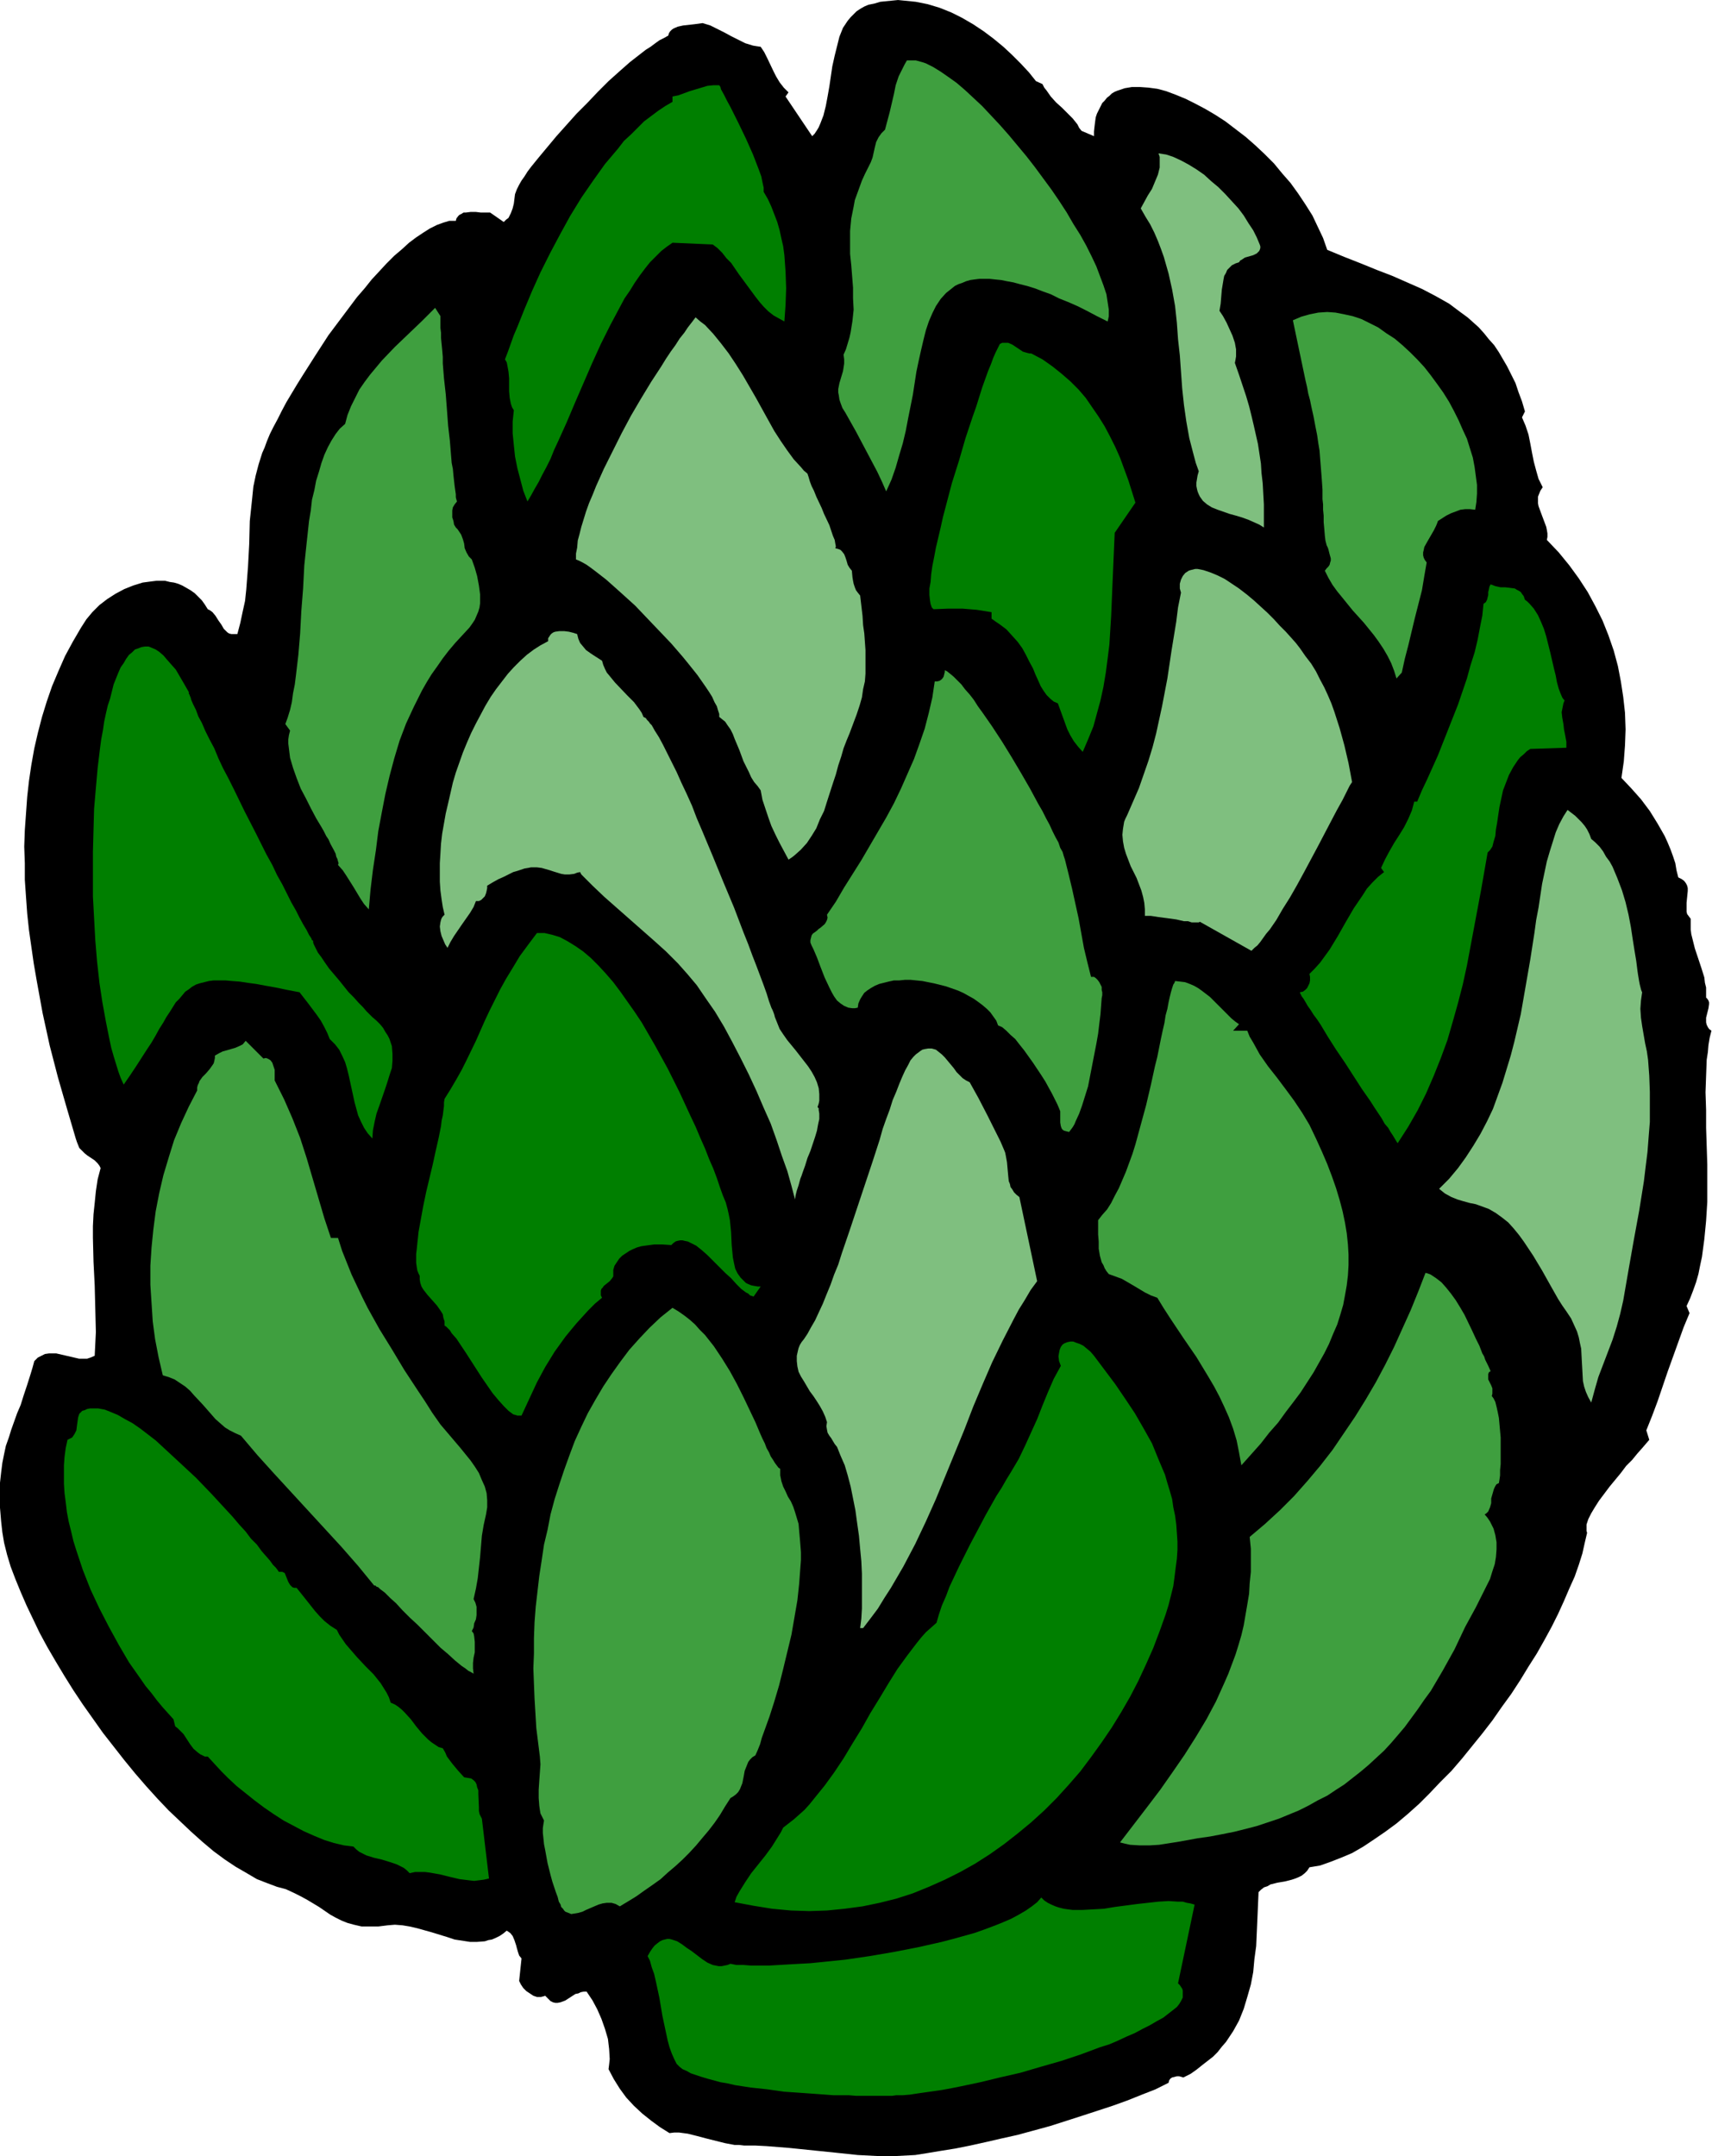
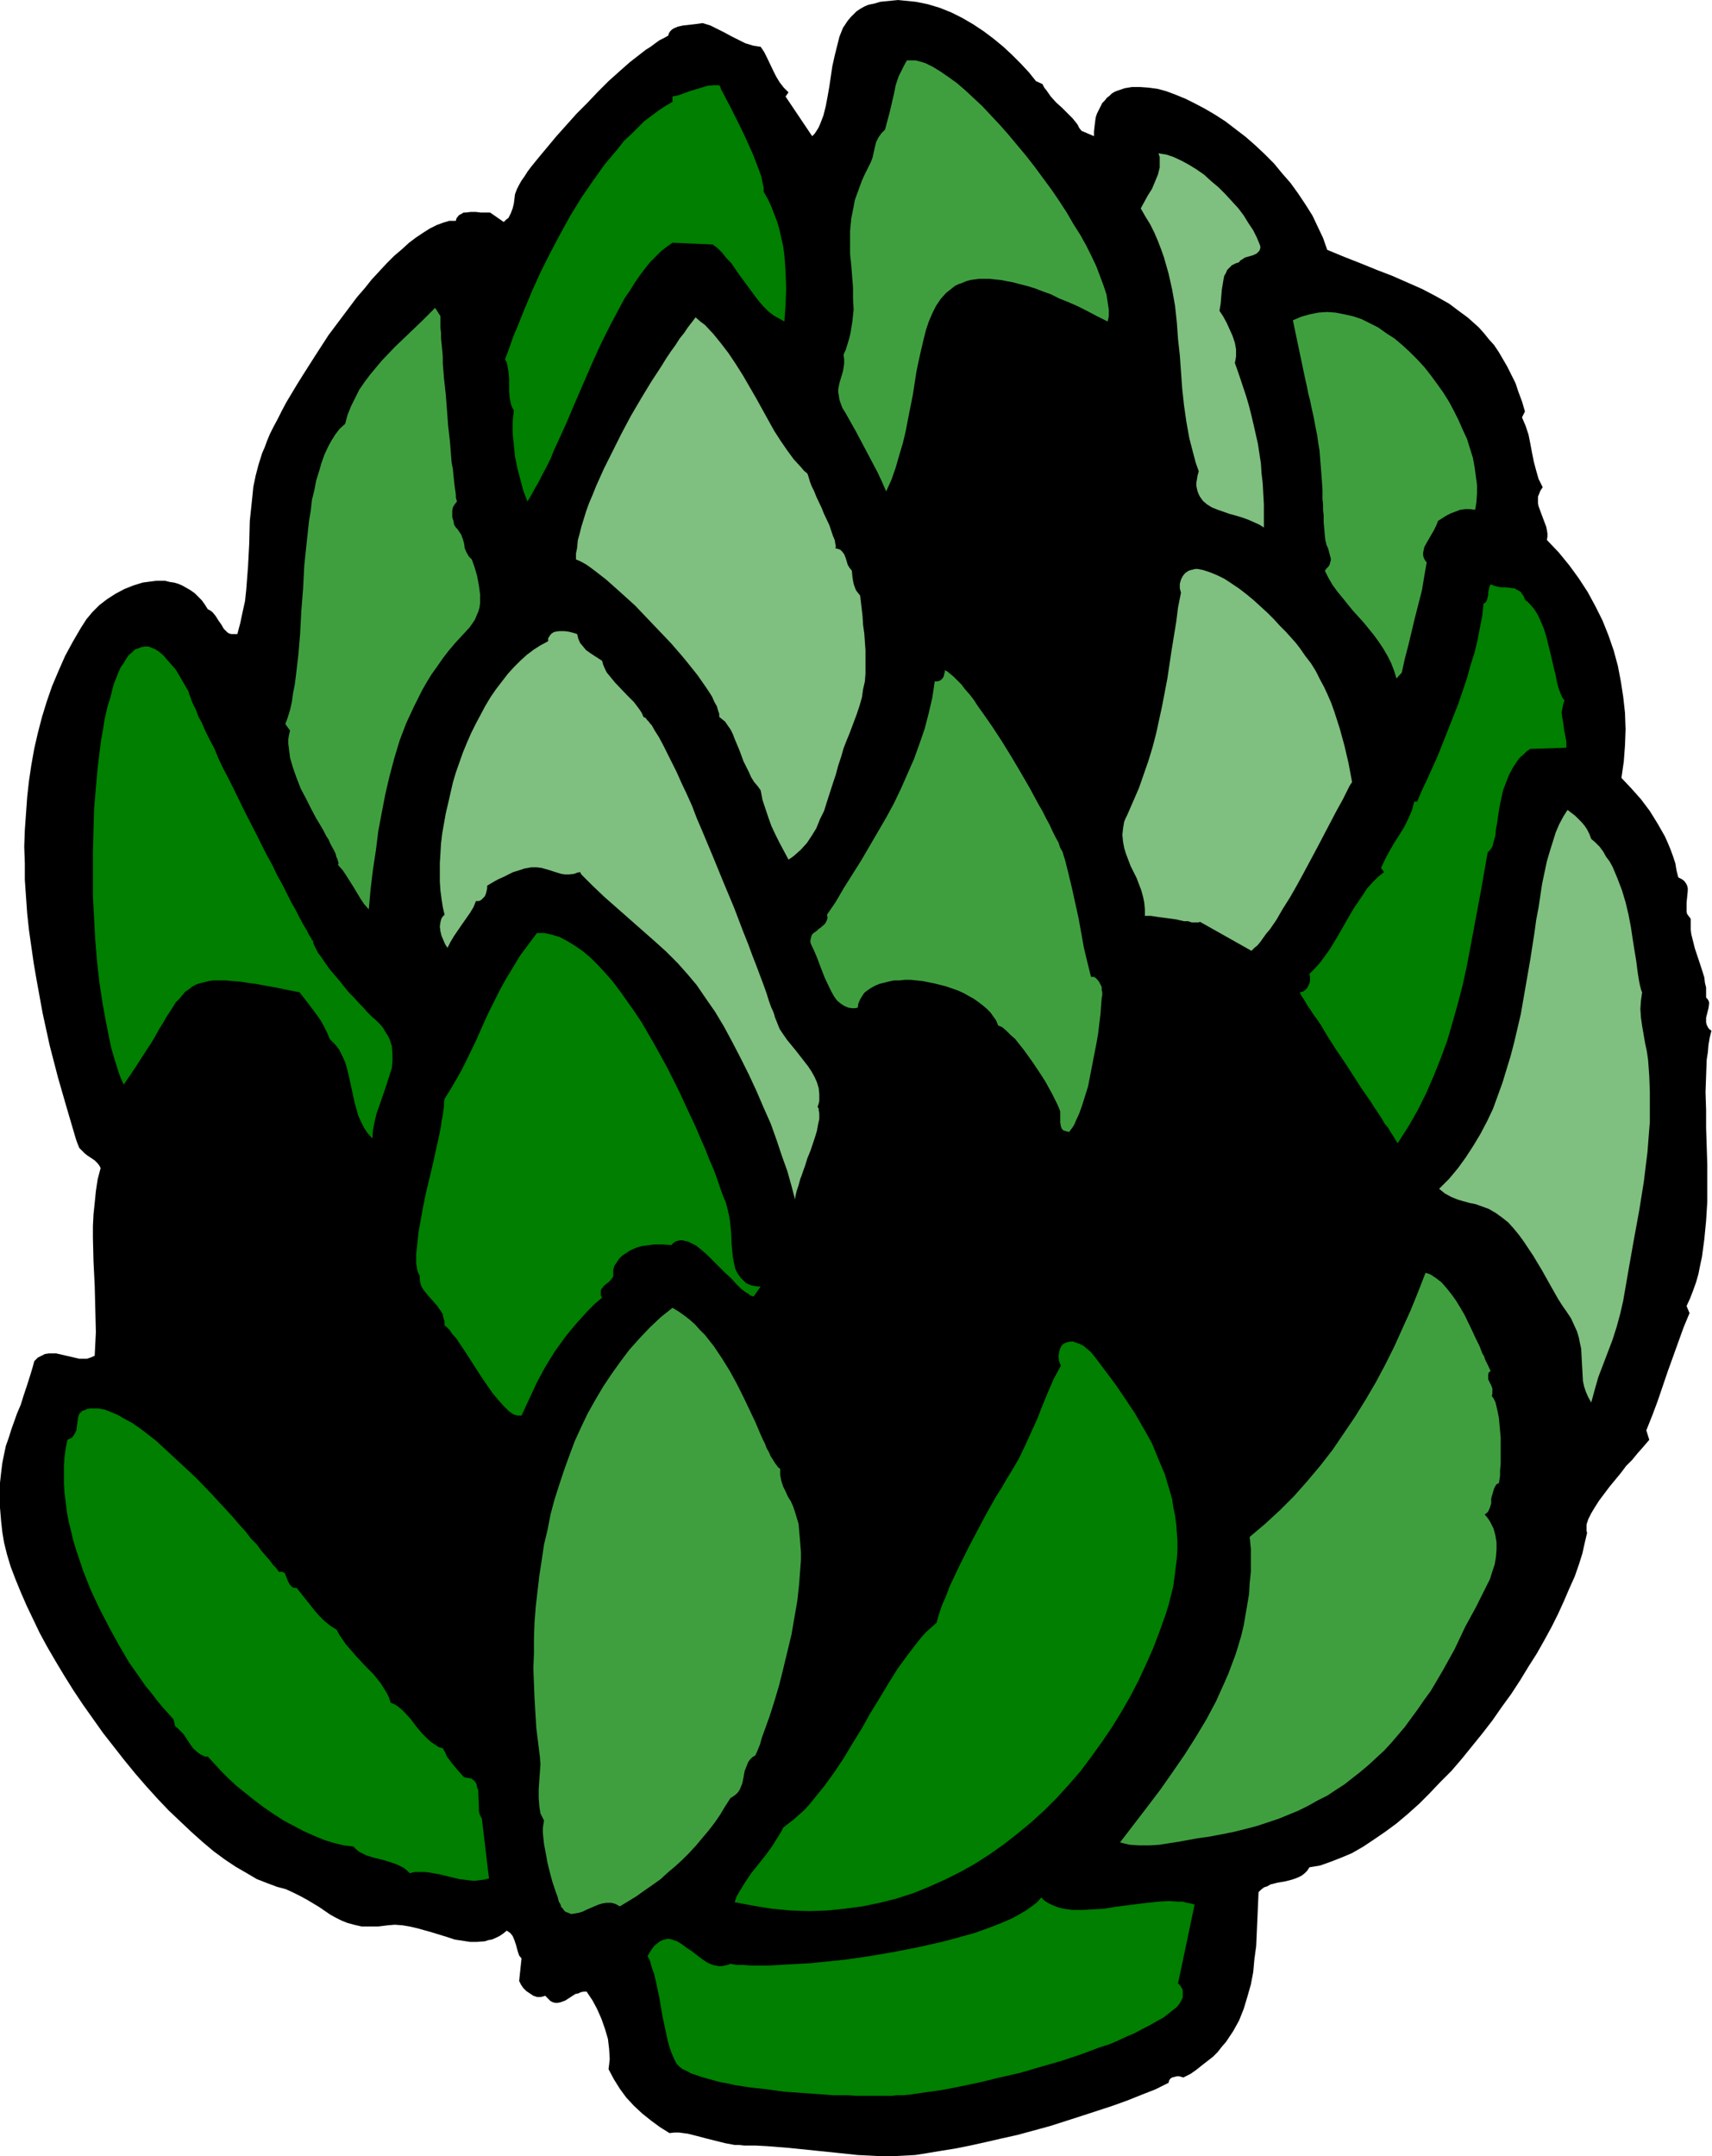
<svg xmlns="http://www.w3.org/2000/svg" fill-rule="evenodd" height="588.515" preserveAspectRatio="none" stroke-linecap="round" viewBox="0 0 2892 3642" width="467.327">
  <style>.pen1{stroke:none}.brush2{fill:#3f9f3f}.brush3{fill:#007f00}.brush4{fill:#7fbf7f}</style>
  <path class="pen1" style="fill:#000" d="m1761 142 3 6 4 5 7 10 9 10 10 9 9 9 9 9 8 10 3 6 4 5 21 9v-8l1-9 1-8 1-7 2-6 3-6 3-6 3-6 4-4 4-5 4-3 4-4 5-3 5-2 12-4 12-2h14l14 1 15 2 15 4 16 6 17 7 16 8 17 9 17 10 17 11 17 13 17 13 16 14 16 15 16 16 14 17 14 16 13 18 12 18 12 19 9 19 9 19 7 20 29 12 28 11 27 11 26 10 25 11 25 11 23 12 23 13 20 15 11 8 9 8 10 9 9 10 8 10 9 10 8 12 7 12 7 12 7 14 7 14 5 15 6 16 5 17-5 10 3 7 3 7 5 15 3 15 3 16 3 15 4 15 4 14 4 8 3 6-4 6-2 5-2 5v11l1 5 4 11 9 24 1 5 1 6v6l-1 5 20 21 18 22 16 22 15 23 13 24 12 24 10 25 9 26 7 26 5 26 4 26 3 27 1 28-1 27-2 27-4 28 17 18 16 18 15 20 13 21 12 21 5 11 5 12 4 11 4 12 2 12 3 12 6 3 4 3 3 4 2 4 1 4v5l-1 10-1 10v15l1 4 3 4 3 4v18l1 8 2 8 4 16 11 33 5 16 1 9 2 8v17l2 2 2 3 1 3v3l-1 7-4 16v8l1 4 2 4 2 3 4 3-3 12-2 12-1 12-2 13-1 27-1 28 1 30v30l2 62v63l-2 32-3 31-4 30-3 14-3 15-4 14-5 14-5 13-6 13 5 12-10 24-9 25-18 50-17 50-9 24-10 25 5 16-6 7-6 7-8 9-9 11-10 10-9 12-19 23-9 12-9 12-7 11-6 10-5 10-3 9v11l1 3-4 17-4 18-6 19-7 20-9 20-9 21-10 22-11 22-12 22-13 23-14 22-14 23-15 23-16 22-16 23-17 22-17 21-17 21-18 21-19 19-18 19-18 18-19 17-19 16-19 14-19 13-18 12-19 11-19 8-18 7-17 6-18 3-4 6-4 4-5 4-6 3-5 2-6 2-12 3-12 2-12 3-5 3-6 2-5 4-4 4-2 46-2 45-3 22-2 22-4 21-6 21-6 20-8 20-5 9-5 9-6 9-6 9-7 8-7 9-8 8-9 7-9 7-10 8-10 7-12 6-7-2h-4l-4 1-4 1-3 2-2 3-1 4-22 11-23 9-25 10-25 9-52 17-53 17-55 15-27 6-26 6-27 6-25 5-25 4-24 4-19 3-19 1-19 1h-20l-39-2-38-4-39-4-39-4-38-3-19-1h-19l-8-1h-8l-16-3-32-8-15-4-16-4-15-2h-8l-8 1-16-10-15-11-15-12-14-13-13-14-11-15-10-16-9-17 1-8 1-9-1-17-2-17-5-17-6-17-7-16-8-15-10-15h-5l-5 1-4 2-5 1-17 11-8 3-5 1h-4l-4-1-4-2-4-4-5-5-3 1-4 1h-7l-6-2-6-4-6-4-5-5-4-6-3-6 4-38-4-5-2-6-2-7-1-4-1-3-2-6-3-7-4-5-3-2-3-2-6 5-6 4-6 3-7 3-6 1-6 2-13 1h-12l-13-2-13-2-12-4-26-8-25-7-13-3-12-2-13-1-12 1-8 1-8 1h-28l-13-3-11-3-10-4-10-5-9-5-19-13-10-6-10-6-11-6-12-6-13-6-15-4-8-3-8-3-18-7-17-10-19-11-18-12-19-14-19-16-19-17-19-18-19-18-19-20-19-21-19-22-18-22-18-23-18-23-34-48-16-24-15-24-15-25-14-24-13-24-11-23-11-23-10-23-9-22-8-21-6-20-5-20-3-18-2-18-1-12-1-12v-41l2-18 2-16 3-15 3-14 5-14 4-13 10-28 6-14 5-16 6-18 6-19 3-10 3-11 6-6 6-3 6-3 7-1h12l13 3 13 3 13 3h13l6-2 7-3 1-20 1-20-1-40-1-39-2-40-1-40v-20l1-20 2-19 2-20 3-20 5-19-2-4-3-4-5-5-6-4-6-4-5-4-6-6-3-3-2-5-2-5-2-6-15-51-15-52-14-54-12-55-10-55-5-29-4-28-4-28-3-28-2-28-2-29v-28l-1-28 1-28 2-28 2-28 3-27 4-27 5-28 6-26 7-27 8-26 9-26 11-26 11-25 13-24 14-24 9-14 10-12 12-12 13-10 14-9 15-8 15-6 16-5 15-2 8-1h15l8 2 7 1 7 2 7 3 7 4 7 4 7 5 6 6 6 6 5 7 5 8 4 2 4 3 5 6 5 8 5 7 4 7 3 3 3 3 3 2 4 1h10l5-19 4-19 4-18 2-19 3-39 2-38 1-39 2-19 2-19 2-20 4-19 5-19 6-19 4-9 4-11 5-12 6-12 7-13 7-14 8-15 9-15 9-15 10-16 21-33 22-34 24-32 24-32 13-15 12-15 13-14 12-13 13-13 13-11 12-11 12-9 12-8 11-7 12-6 11-4 10-3h11l1-4 3-4 2-2 4-2 3-2h4l8-1h9l8 1h16l23 16 4-4 4-3 2-4 2-4 3-8 2-8 1-8 1-8 3-8 4-8 4-7 5-7 5-8 6-8 13-16 15-18 15-18 17-19 17-19 18-18 18-19 18-18 19-17 17-15 18-14 9-7 8-5 8-6 7-5 8-4 7-4 1-4 2-3 3-3 3-2 7-3 9-2 9-1 9-1 8-1 7-1 13 4 12 6 12 6 11 6 12 6 12 6 13 4 6 1 7 1 6 9 5 10 10 21 5 10 6 10 7 9 8 8-5 7 45 67 4-4 4-6 3-5 3-7 5-13 4-16 3-16 3-17 5-34 4-18 4-16 4-16 6-15 4-6 4-6 5-6 5-5 5-5 6-4 7-4 7-3 10-2 10-3 10-1 10-1 10-1 10 1 20 2 20 4 20 6 20 8 18 9 19 11 18 12 16 12 17 14 15 14 14 14 14 15 12 15 11 5z" />
  <path class="pen1 brush2" d="m1871 543-18-9-17-9-16-8-16-7-15-6-14-7-14-5-13-5-13-4-12-3-11-3-11-2-10-2-10-1-9-1h-18l-8 1-7 1-7 2-7 3-6 2-6 3-5 4-10 8-9 10-8 12-6 12-6 14-5 15-4 16-4 17-4 18-4 19-6 39-8 40-4 21-5 21-6 20-6 21-7 20-9 20-7-16-8-17-18-34-18-34-9-16-9-16-5-8-3-8-2-6-1-7-1-5v-6l2-10 3-10 3-10 1-6 1-7v-7l-1-8 4-9 3-10 3-10 2-9 3-19 2-19-1-19v-18l-3-38-2-19v-39l2-21 2-10 2-10 2-11 4-11 4-11 4-11 5-11 6-12 4-8 3-8 2-9 2-9 2-8 4-8 5-7 3-3 3-3 4-15 4-15 7-30 3-15 5-15 7-14 3-6 4-7h15l11 3 6 2 12 6 13 8 13 9 14 10 14 12 14 13 15 14 15 16 15 16 15 17 15 18 15 18 14 18 28 38 13 19 13 20 11 19 12 19 10 18 9 18 8 17 6 16 6 16 5 15 2 13 2 13v11l-1 5-1 4z" />
  <path class="pen1 brush3" d="m1290 324 7 12 6 13 5 13 5 13 4 14 3 14 3 13 2 15 2 28 1 28-1 28-2 28-9-5-9-5-9-7-8-8-7-8-7-9-14-19-14-19-13-19-8-8-7-9-8-8-8-6-68-3-10 7-9 7-9 9-10 10-8 10-9 12-9 13-8 13-9 13-8 15-16 30-16 32-15 33-29 67-14 33-14 31-7 15-6 15-7 14-7 13-6 12-7 12-6 11-6 10-7-18-5-19-5-19-4-20-2-19-2-20v-20l2-19-3-5-2-6-2-10-1-11v-22l-1-11-2-11-1-5-3-5 5-13 5-14 5-14 6-14 12-30 13-31 14-31 16-32 17-32 17-31 19-31 20-29 20-28 11-13 11-13 10-13 12-11 11-11 11-11 12-9 12-9 12-8 12-7v-9l10-2 19-7 10-3 10-3 10-3 10-1h10l2 3 1 4 5 9 5 10 6 11 6 12 7 14 13 27 12 27 5 13 5 13 4 11 2 10 2 9v7z" />
  <path class="pen1 brush4" d="m2093 443-6 2-6 3-4 4-4 4-2 5-3 5-1 5-1 6-2 12-1 12-1 12-2 12 6 9 6 11 5 11 5 11 4 12 2 11v12l-1 6-1 5 7 20 6 18 6 18 5 17 4 16 4 17 7 31 5 33 1 16 2 17 1 18 1 18v39l-8-5-9-4-9-4-11-4-10-3-11-3-20-7-10-4-8-5-7-6-5-7-2-4-2-5-1-4-1-5v-6l1-6 1-6 2-7-5-14-4-15-7-27-5-28-4-28-3-28-4-56-3-27-2-28-3-28-5-28-6-27-8-28-5-14-5-13-6-14-7-14-8-13-8-14 6-11 6-11 7-11 5-12 5-12 3-12v-18l-2-6 13 2 12 4 13 6 13 7 13 8 13 9 12 11 12 10 12 12 11 12 11 12 9 12 8 13 8 12 6 12 5 12 1 3v3l-1 3-1 2-4 4-6 3-7 2-7 2-6 4-2 1-2 3z" />
  <path class="pen1 brush2" d="M744 534v20l1 8v9l1 10 1 10 1 12v11l2 25 3 27 2 26 2 27 3 26 2 25 1 12 2 10 1 11 1 9 1 9 1 7 1 7v5l1 4 1 3-4 5-3 5-1 5v12l2 6 1 6 3 5 3 3 2 3 4 6 3 8 2 7 1 8 3 7 4 7 2 2 3 3 5 14 4 14 3 16 2 15v15l-1 7-2 7-3 7-3 7-4 6-5 7-12 13-12 13-11 13-10 13-9 13-10 14-8 13-8 14-14 28-13 28-11 29-9 30-8 30-7 30-6 31-6 32-4 32-5 33-4 33-3 34-8-9-6-9-6-10-6-10-12-19-6-9-8-9 1-3-1-3-1-4-2-4-1-5-3-6-6-11-3-7-4-6-4-8-4-7-9-15-9-17-8-16-9-17-7-18-6-17-5-17-1-8-1-8-1-8v-7l1-7 2-8-8-11 4-11 4-13 3-13 2-15 3-15 2-16 2-17 2-17 3-36 2-38 3-38 2-39 4-38 4-37 3-18 2-18 4-16 3-16 5-16 4-14 5-14 6-13 6-11 7-11 7-9 9-8 4-15 6-15 7-14 7-14 9-13 9-12 10-12 10-12 22-23 23-22 23-22 22-22 9 14zm1748 327-9-1h-8l-8 1-8 3-8 3-8 4-14 9-1 3-2 5-4 8-11 19-5 9-1 5-1 4v5l1 4 2 4 3 4-4 23-4 24-12 47-11 46-6 23-5 23-9 10-4-13-5-13-6-12-7-12-8-12-8-11-17-21-19-21-17-21-9-11-8-11-7-12-6-12 3-4 3-3 2-3 1-4 1-3v-4l-2-7-2-8-1-3-2-4-2-8-1-8-1-12-1-11v-11l-1-10v-9l-1-9v-16l-1-15-1-13-2-25-1-13-2-12-2-14-3-15-3-16-2-9-2-9-2-10-3-11-2-11-3-13-21-100 14-6 14-4 15-3 15-1 14 1 15 3 14 3 15 5 14 7 14 7 14 10 14 9 13 11 13 12 12 12 12 13 11 14 11 15 10 14 10 16 8 15 8 16 7 16 7 15 5 16 5 16 3 16 2 15 2 15v15l-1 14-2 13z" />
  <path class="pen1 brush4" d="m1364 800 2 6 2 7 3 8 4 8 4 10 9 19 4 10 9 19 3 9 3 9 3 7 1 6 1 5-1 3 4 1 3 1 2 1 2 2 4 5 2 5 2 6 2 7 3 5 4 5 1 11 1 6 1 5 2 6 2 5 3 4 4 5 2 17 2 17 1 16 2 14 1 14 1 14v40l-1 13-3 13-2 14-4 14-5 15-6 16-6 16-5 12-5 13-4 14-5 15-4 15-5 15-10 31-5 16-7 14-6 15-8 13-8 12-10 11-10 9-5 4-6 4-15-28-7-14-7-15-5-14-5-15-5-15-3-16-5-7-6-7-5-8-4-9-9-18-7-19-8-19-3-8-4-8-5-7-4-6-5-4-5-4v-5l-2-6-2-7-4-7-4-9-5-8-6-9-7-10-7-10-8-10-8-10-9-11-19-22-20-21-21-22-20-21-21-19-10-9-9-8-9-8-9-7-9-7-8-6-7-5-7-4-6-3-5-2v-10l2-10 1-12 3-11 3-12 4-13 4-13 5-14 6-14 6-15 13-29 15-30 15-30 16-30 17-29 17-28 17-26 8-13 8-12 8-11 7-11 8-10 6-9 7-9 6-8 8 7 8 6 14 15 13 16 13 17 12 18 12 19 22 38 21 38 10 18 11 17 11 16 11 15 12 13 5 6 6 5z" />
-   <path class="pen1 brush3" d="m1742 597 19 10 17 12 15 12 15 13 14 14 12 14 11 16 11 16 10 16 9 17 9 18 8 18 7 19 7 19 12 38-35 51-1 23-1 23-2 47-2 48-3 48-3 24-3 23-4 24-5 23-6 22-6 22-9 22-9 21-8-9-7-9-6-10-5-10-8-22-4-11-4-11-7-3-6-5-6-6-5-7-5-8-4-9-5-11-4-10-6-11-6-12-6-11-8-11-9-10-10-11-12-9-6-4-7-5v-11l-25-4-24-2h-24l-25 1-1-1-2-2-1-3-1-3-1-6-1-9v-11l2-11 1-13 2-14 3-15 3-16 4-17 4-17 4-18 5-19 10-38 12-38 11-38 12-36 6-17 5-16 5-16 5-14 5-14 5-12 4-11 4-9 4-8 3-6 4-2h10l7 3 6 4 12 8 7 2 4 1h3z" />
  <path class="pen1 brush4" d="m2284 1321-4 6-4 8-4 8-4 8-10 18-10 19-11 21-11 21-23 43-12 22-12 21-12 19-11 19-11 16-6 7-5 7-5 7-5 6-5 4-5 5-87-49-2 1h-12l-6-2h-7l-13-3-30-4-6-1-7-1h-10v-11l-1-11-2-10-3-11-8-21-5-10-5-10-8-21-3-10-2-11-1-11 1-10 2-12 2-5 3-6 10-23 10-23 8-23 8-23 7-23 6-23 5-23 5-23 9-47 7-47 8-49 3-24 5-25-2-7v-8l2-7 3-6 4-5 6-4 3-1 4-1 4-1h4l10 2 12 4 12 5 12 6 12 8 12 8 13 10 12 10 23 21 11 11 10 11 10 10 9 10 8 9 7 9 9 13 10 13 8 13 7 14 7 13 6 13 6 14 5 14 9 28 8 29 7 30 6 32z" />
  <path class="pen1 brush3" d="m2576 1013 4 3 4 4 7 8 7 11 5 11 5 12 4 13 7 28 3 13 3 13 3 12 2 11 3 11 3 8 3 7 2 3 2 2-2 5-1 5-2 10 1 9 2 11 1 9 2 10 2 11v10l-61 2-6 4-5 5-6 5-4 5-8 12-7 13-5 13-5 13-3 14-3 14-2 13-2 14-2 11-1 11-3 10-2 8-2 3-2 3-2 2-2 2-11 63-12 64-12 64-7 32-8 31-9 32-9 31-11 30-12 30-13 30-14 28-16 28-18 28-2-3-3-5-3-5-4-6-4-7-6-7-5-9-6-9-6-9-7-11-14-20-29-45-15-22-14-22-6-10-6-10-6-9-6-8-5-8-5-7-4-7-3-5-3-4-2-4-1-2v-1l5-1 4-3 3-3 2-4 2-4 1-5v-6l-1-5 9-9 9-10 8-11 8-11 14-23 13-23 14-24 15-22 7-11 9-10 10-10 10-8-5-7 7-15 7-13 8-14 9-14 8-13 7-14 6-14 4-15h5l8-19 9-19 9-20 9-20 17-43 17-43 15-44 6-22 7-22 5-21 4-21 4-20 2-20 4-3 2-4 1-4 1-4v-5l1-4 1-5 2-4 8 3 9 2h8l8 1 8 1 3 2 4 2 3 2 2 3 3 4 2 6z" />
  <path class="pen1 brush4" d="m1017 1116 2 7 3 7 3 6 5 6 9 11 21 22 11 11 9 12 4 6 3 7 2 1 2 1 2 3 3 3 2 3 3 3 5 9 7 11 7 13 7 14 8 16 8 16 8 18 9 19 9 20 8 21 9 21 18 43 18 44 18 43 8 21 8 21 8 20 7 19 7 18 6 16 6 16 5 14 4 13 4 11 2 4 2 5 1 3 1 4 4 10 4 10 6 9 7 10 14 17 14 18 7 9 6 9 5 9 4 9 3 10 1 10v11l-1 5-2 6 2 2v3l1 6v9l-2 9-2 11-3 10-8 24-5 12-4 13-4 11-2 6-2 5-3 11-3 9-2 8-1 7-6-23-7-25-9-25-9-27-10-28-12-27-12-28-13-28-14-28-14-27-14-26-15-25-16-23-15-22-16-19-8-9-8-9-20-20-20-18-42-37-42-37-20-19-19-19-2-4-5 1-5 2-8 1h-8l-6-1-13-4-6-2-7-2-7-2-8-1h-10l-5 1-6 1-6 2-6 2-7 2-8 4-8 4-9 4-9 5-10 6v4l-1 5-1 4-2 5-3 3-3 3-4 2h-5l-4 10-6 10-14 20-13 19-6 10-5 10-4-6-3-7-3-7-2-8-1-8 1-7 1-4 1-3 2-3 3-3-3-13-2-13-2-15-1-15v-31l1-16 1-17 2-17 3-17 3-17 4-17 8-35 5-17 6-17 6-17 7-17 7-16 8-16 8-15 8-15 9-15 9-13 10-13 10-13 10-11 11-11 11-10 12-9 11-7 13-7v-5l2-3 2-3 2-2 3-2 3-1 7-1h8l8 1 8 2 6 2 2 8 3 7 5 6 5 6 7 5 6 4 14 9z" />
  <path class="pen1 brush3" d="M319 1169v3l1 1 1 3 1 2 1 4 3 7 5 10 4 11 6 11 6 14 7 14 8 15 7 17 8 17 9 17 9 18 18 37 19 37 18 36 10 18 8 17 9 16 8 16 7 14 8 14 6 12 6 11 6 10 4 8 4 6 1 3 2 1v3l1 3 3 6 4 8 6 8 6 9 7 10 17 20 16 20 9 9 8 9 7 7 6 7 6 6 4 4 7 6 6 6 5 6 4 7 4 6 3 6 2 6 2 6 1 13v12l-1 12-4 12-4 13-4 12-9 26-5 14-3 13-3 15-1 14-8-9-6-9-5-10-5-11-3-11-3-11-5-23-5-23-3-12-3-10-5-11-5-10-7-9-9-9-4-10-5-10-6-11-7-10-15-20-7-9-7-9-21-4-19-4-17-3-16-3-15-2-13-2-13-1-11-1h-20l-8 1-8 2-8 2-6 2-7 4-5 4-6 4-5 6-5 6-6 6-5 8-5 8-6 9-5 9-7 11-6 11-7 12-8 12-9 14-9 14-10 15-11 16-5-11-4-11-4-13-4-13-4-14-3-14-3-15-3-15-6-33-5-33-4-36-3-36-2-37-2-37v-75l1-37 1-36 3-35 3-34 4-33 2-15 3-16 2-14 3-14 3-13 4-12 3-12 3-12 4-10 4-10 4-9 5-7 4-7 5-7 5-4 5-5 6-2 5-2 6-1h6l5 2 7 3 6 4 7 6 6 7 7 8 8 9 7 12 7 12 8 14z" />
  <path class="pen1 brush2" d="M1843 1650h5l3 2 3 3 3 4 2 4 2 4v5l1 4v5l-1 5-1 13-1 14-2 16-2 17-3 17-7 36-7 36-5 16-5 16-5 14-6 13-2 5-3 5-3 4-3 4-4-1-4-1-2-1-2-2-1-2-1-3-1-6v-19l-2-5-3-7-4-8-5-10-5-9-6-11-7-11-14-21-15-21-8-10-7-9-8-7-7-7-7-6-7-3-3-8-5-7-5-7-6-6-7-6-8-6-7-5-9-5-9-5-9-4-20-7-20-5-20-4-20-2h-9l-10 1h-9l-9 2-8 2-8 2-7 3-7 4-6 4-5 4-4 6-3 5-3 7-1 7-5 1h-4l-7-1-7-3-6-4-6-5-5-7-4-7-4-8-8-17-7-18-6-16-3-7-3-7-3-6-2-5v-4l1-4 1-4 2-3 7-5 3-3 3-2 7-6 2-3 2-4 1-4-1-5 15-22 14-24 29-46 28-48 14-24 13-24 12-25 11-25 11-25 9-25 9-26 7-27 6-26 4-27h4l4-1 3-2 2-2 2-3 1-4 1-4v-3l4 2 5 4 6 5 6 6 7 7 6 8 8 9 7 9 7 11 8 11 16 23 17 26 16 26 16 27 15 26 14 26 7 12 6 12 6 11 5 11 5 10 5 9 3 9 4 7 2 7 2 6 6 24 6 25 11 50 9 50 6 25 6 24z" />
  <path class="pen1 brush4" d="m2688 1417 7 6 7 7 6 8 5 9 6 8 5 9 8 19 8 21 6 20 5 21 4 21 3 20 3 19 3 18 2 16 1 7 1 6 1 6 1 5 1 4 1 4 1 3 1 2-2 14-1 14 1 15 2 14 5 29 3 14 2 14 2 27 1 27v51l-2 25-2 26-3 24-3 25-8 50-9 49-9 51-9 52-5 22-6 22-7 22-8 21-8 21-8 21-6 21-6 22-5-9-4-9-3-9-2-9-1-18-1-18-1-19-2-9-2-10-3-10-5-11-5-11-8-12-7-10-7-11-13-23-14-25-15-25-16-24-8-11-9-11-9-10-10-8-11-8-12-7-11-4-11-4-10-2-11-3-10-3-10-4-11-6-5-4-5-4 17-17 15-18 13-18 13-20 12-20 11-21 10-21 8-22 8-22 7-23 7-23 6-23 11-47 8-46 8-46 7-45 3-22 4-21 3-20 3-20 4-19 4-19 5-17 5-16 5-16 6-14 7-13 7-11 13 10 11 11 5 6 4 6 4 8 3 8z" />
  <path class="pen1 brush3" d="m1285 2173-12 17-3-1-3-1-3-3-4-2-8-6-8-8-9-10-10-9-10-10-10-10-10-10-9-8-10-8-10-5-4-2-5-1-4-1h-4l-5 1-3 1-4 3-3 3-15-1h-14l-15 2-7 1-7 2-7 3-6 3-6 4-6 4-5 5-4 6-4 6-2 7v11l-2 3-4 5-10 8-2 3-2 2-1 3v8l2 4-12 10-11 11-10 11-10 11-10 12-9 11-18 25-16 26-14 26-13 28-13 28h-7l-3-1-4-1-4-3-4-3-4-4-4-4-9-10-10-12-9-13-9-13-18-28-9-14-8-12-8-12-8-9-3-5-3-3-3-3-3-2v-7l-2-6-1-6-3-5-7-10-16-18-7-9-3-5-2-6-1-6v-6l-2-4-2-5-1-6-1-7v-15l1-8 1-10 1-9 1-10 4-22 4-22 5-24 11-46 5-23 5-22 4-20 1-9 2-9 1-8 1-8v-6l1-6 10-16 10-17 9-16 8-16 16-33 15-34 8-17 9-18 9-18 10-18 11-18 12-20 14-19 15-20h13l13 3 13 4 13 7 13 8 13 9 13 11 13 13 12 13 13 15 12 16 12 17 12 17 12 18 11 19 11 19 22 40 20 40 18 39 9 19 8 19 8 18 7 18 7 16 6 16 5 15 5 14 5 12 3 11 2 9 2 10 1 10 1 10 1 22 2 21 2 10 2 9 4 8 5 7 6 6 3 3 4 2 5 2 5 1 6 1h5z" />
-   <path class="pen1 brush2" d="m2093 1730-10 11h24l4 10 6 10 11 20 14 20 15 19 15 20 14 19 14 21 6 10 6 10 11 23 10 22 9 21 8 21 7 20 6 20 5 19 4 19 3 18 2 19 1 17v18l-1 17-2 17-3 17-3 16-5 17-5 16-7 16-7 17-8 16-9 16-9 16-11 17-11 17-12 16-13 17-13 18-15 17-14 18-16 18-17 19-4-22-4-20-6-20-7-19-8-18-8-17-9-17-10-17-20-33-22-32-22-33-11-17-11-18-11-4-10-5-20-12-19-11-11-4-11-4-4-5-3-5-2-5-3-5-3-11-2-12v-12l-1-12v-24l7-9 8-9 7-11 6-12 7-13 6-14 6-14 11-30 5-16 9-33 9-33 8-34 7-32 4-16 3-15 3-15 3-14 3-13 2-13 3-11 2-11 2-9 2-8 2-7 2-6 2-3 1-3 9 1 8 1 8 3 7 3 7 4 7 5 13 10 12 12 12 12 12 12 6 5 7 5zm-1648 58 4-1 3 1 2 1 3 2 3 4 2 6 2 6v18l8 16 8 16 7 16 7 16 13 33 11 34 20 68 10 34 11 33h12l7 22 8 20 8 20 9 19 9 19 9 18 20 36 21 34 21 35 23 35 12 18 12 19 7 10 7 10 17 20 17 20 17 21 7 10 7 11 5 12 5 11 3 11 1 12v12l-1 6-1 6-4 18-3 18-3 36-4 36-3 17-4 18 3 6 2 7v14l-1 7-3 7-1 7-3 6 3 4 1 5 1 9v18l-2 9-1 9v9l1 9-5-3-4-2-5-4-6-4-11-9-12-11-13-11-13-13-26-26-13-12-12-12-11-12-10-9-5-5-4-4-4-3-4-3-3-3-3-1-2-2h-2l-27-33-28-32-57-62-57-62-28-31-28-33-9-4-10-5-8-5-8-7-8-7-7-8-14-16-15-16-7-8-8-7-9-6-9-6-10-4-10-3-7-30-6-31-4-30-2-31-2-31v-32l2-31 3-30 4-31 6-31 7-30 9-30 9-29 12-29 13-28 14-27v-5l1-4 2-4 1-3 5-7 6-6 6-7 5-7 2-3 1-4 1-5v-4l7-4 6-3 14-4 7-2 7-3 6-3 5-6 30 30z" />
-   <path class="pen1 brush4" d="m1722 2022 30 142-11 15-10 17-10 16-9 17-18 35-18 37-16 37-16 38-15 39-16 39-16 39-16 39-17 38-18 38-20 38-21 36-11 17-11 18-12 16-13 17h-5l2-16 1-17v-59l-1-21-2-21-2-22-3-21-3-22-4-20-4-20-5-19-5-17-7-16-6-15-4-5-6-10-3-4-3-5-1-5-1-6 1-7-3-9-4-9-5-9-5-8-6-9-6-8-10-17-5-8-4-8-2-9-1-9v-9l2-9 1-4 2-5 3-5 4-5 6-9 6-11 7-12 6-13 7-15 6-15 7-17 6-17 7-17 6-19 13-38 26-78 13-39 12-37 5-18 6-17 6-16 5-16 6-14 5-13 5-12 5-11 5-9 4-8 5-6 4-4 4-3 4-3 3-2 4-1 6-1h6l7 2 5 4 5 4 5 5 10 12 5 6 5 7 5 5 5 5 6 4 6 3 15 27 15 29 15 30 7 14 6 14 2 5 1 5 2 11 1 11 1 11 1 10 2 5 1 5 3 4 3 5 4 4 5 4z" />
  <path class="pen1 brush2" d="m2518 2316-3 2-1 3v9l5 10 2 5v9l-1 4 3 4 3 6 2 8 2 9 2 10 1 11 2 22v45l-1 10v9l-1 7-1 6-4 2-2 3-2 4-1 3-2 7-2 7v8l-2 7-3 7-3 3-3 2 5 6 4 6 3 6 3 6 3 11 2 12v12l-1 13-2 12-4 12-4 13-6 12-12 24-6 12-6 11-6 11-6 11-9 19-9 19-10 18-10 18-10 17-10 17-11 15-11 16-11 15-11 15-11 13-12 14-12 13-13 12-13 12-13 11-14 11-14 11-14 9-15 10-16 8-16 9-16 8-17 7-17 7-18 6-18 6-19 5-20 5-20 4-21 4-21 3-33 6-32 5-16 1h-17l-16-1-9-2-8-2 23-30 23-30 22-29 21-30 20-29 19-30 18-30 16-30 14-31 7-16 6-16 6-16 5-16 5-17 4-17 6-35 3-18 1-18 2-19v-39l-2-20 26-22 25-23 24-24 23-26 21-25 21-27 19-28 19-28 18-29 17-29 16-30 15-30 14-31 14-31 13-32 12-31 4 1 5 2 9 6 9 7 8 9 8 10 8 11 8 13 7 12 13 27 6 13 6 12 5 13 3 5 2 6 5 10 4 9zm-1200 165v11l2 10 3 9 4 8 4 9 5 8 4 9 3 9 3 10 3 10 1 12 1 11 1 12 1 13v13l-1 13-2 27-3 28-5 29-5 29-7 29-7 29-7 28-8 27-8 25-9 25-4 11-3 11-4 10-4 9-5 3-4 4-3 4-2 5-4 10-2 11-2 10-2 5-2 5-3 5-4 4-4 3-5 3-9 14-9 15-9 13-10 13-11 13-10 12-12 13-11 11-12 11-13 11-12 11-14 10-13 9-14 10-13 8-15 9-7-4-7-2h-8l-7 1-7 2-7 3-7 3-7 3-6 3-7 2-6 1-6 1-5-2-5-2-2-2-2-3-3-3-1-4-3-5-2-8-3-8-3-9-3-9-3-11-5-20-4-22-2-10-1-10-1-9v-8l1-7 1-6-3-6-3-6-1-6-1-7-1-13v-14l1-15 1-14 1-14-1-13-3-24-3-24-3-50-1-25-1-26 1-25v-26l1-27 2-26 3-26 3-26 4-26 4-27 6-25 5-26 7-26 8-25 8-24 9-25 9-24 11-24 11-23 13-23 13-22 14-21 15-21 15-20 17-19 17-18 19-18 20-16 10 6 10 7 9 7 9 8 8 9 9 9 15 19 14 21 13 21 12 22 11 22 10 21 10 21 8 19 4 9 4 8 3 8 4 7 3 7 4 6 3 5 3 4 3 4 3 2z" />
  <path class="pen1 brush3" d="m1241 3213 3-9 5-9 10-16 10-15 24-30 11-15 10-16 5-8 4-8 9-7 9-7 9-8 9-8 9-10 8-10 17-21 16-22 16-24 15-25 16-26 14-25 16-26 15-25 15-24 16-22 16-21 8-10 8-9 9-8 9-8 4-14 5-15 7-16 6-16 8-17 8-17 18-36 18-34 9-17 9-16 9-16 9-14 8-14 8-13 13-22 11-23 10-22 10-22 9-23 9-22 10-23 12-22-3-8-1-8 1-6 1-5 2-5 3-4 3-2 5-2 5-1h5l5 2 6 2 6 3 6 5 6 5 6 7 18 24 18 24 17 25 16 24 15 26 14 25 11 27 11 26 4 14 4 13 4 14 2 14 3 14 2 15 1 14 1 15v14l-1 15-2 15-2 16-2 15-4 16-4 16-5 16-10 28-11 29-12 27-13 28-14 27-15 26-16 26-17 25-18 25-18 24-20 23-20 22-21 21-22 20-23 19-23 18-24 17-25 16-25 14-26 13-27 12-27 11-28 9-28 7-29 6-30 4-30 3-30 1-31-1-32-3-31-5-32-6zm-770-558h6l2 1 2 1 2 5 2 5 2 5 3 5 2 2 2 2 3 1h4l16 20 15 19 8 9 8 8 10 8 11 7 4 8 11 16 6 7 13 15 14 15 14 14 12 15 5 8 5 8 4 8 3 9 7 3 6 4 6 5 5 5 10 11 9 12 10 12 10 10 6 5 6 4 6 4 7 2 4 7 3 7 9 12 10 12 10 11 6 1 6 1 4 3 3 3 2 4 1 5 2 5v6l1 23v6l1 5 2 4 2 4 12 101-9 2-8 1-8 1-9-1-16-2-17-4-16-4-17-3-8-1h-17l-9 2-5-5-5-4-6-3-6-3-12-4-13-4-13-3-13-4-6-3-6-3-5-4-5-5-16-2-17-4-16-5-17-7-18-8-17-9-17-9-17-11-16-11-16-12-15-12-15-12-14-13-12-12-12-13-11-12h-5l-4-2-4-2-4-3-7-6-6-8-11-17-7-7-3-3-4-3-3-12-9-10-9-10-10-12-9-12-10-12-9-13-19-27-17-29-17-31-16-31-15-32-13-33-11-33-5-16-4-17-4-16-3-16-2-17-2-15-1-16v-31l1-14 2-15 3-14 4-2 4-2 2-3 2-3 3-6 1-8 1-7 1-7 1-3 1-3 2-2 3-3 4-1 4-2 5-1h14l11 2 10 4 12 5 12 7 13 7 13 9 13 10 13 10 13 12 27 25 28 26 26 27 24 26 12 13 11 13 11 12 9 12 10 10 8 11 7 8 7 8 5 7 5 5 3 4 2 3zm1547 562-28 133 3 3 2 3 2 3 1 3v12l-3 6-3 5-4 5-5 4-9 7-9 7-11 6-12 7-12 6-13 7-14 6-15 7-14 6-16 5-32 12-33 11-35 10-34 10-35 8-33 8-33 7-15 3-16 3-14 2-14 2-14 2-13 2-12 1h-11l-7 1h-61l-12-1h-26l-27-2-28-2-29-2-28-4-28-3-26-4-13-3-12-2-11-3-11-3-10-3-9-3-9-3-7-4-7-3-5-4-3-3-2-2-2-4-2-4-4-9-4-11-3-11-3-14-3-14-3-14-5-30-6-28-3-13-4-11-3-11-4-8 4-7 4-6 4-5 5-4 4-3 4-2 4-1 4-1h4l4 1 9 3 8 5 8 6 9 6 17 13 9 6 9 4 5 1 5 1h5l5-1 5-1 5-2 10 2h12l13 1h30l17-1 17-1 18-1 18-1 20-2 39-4 41-6 41-7 41-8 40-9 19-5 18-5 18-5 17-6 16-6 15-6 14-6 13-7 12-7 10-7 9-7 7-8 5 5 6 4 6 3 7 3 6 2 8 2 7 1 8 1h17l18-1 18-1 18-3 38-5 18-2 18-2 17-1 16 1h8l7 2 6 1 7 2z" />
</svg>